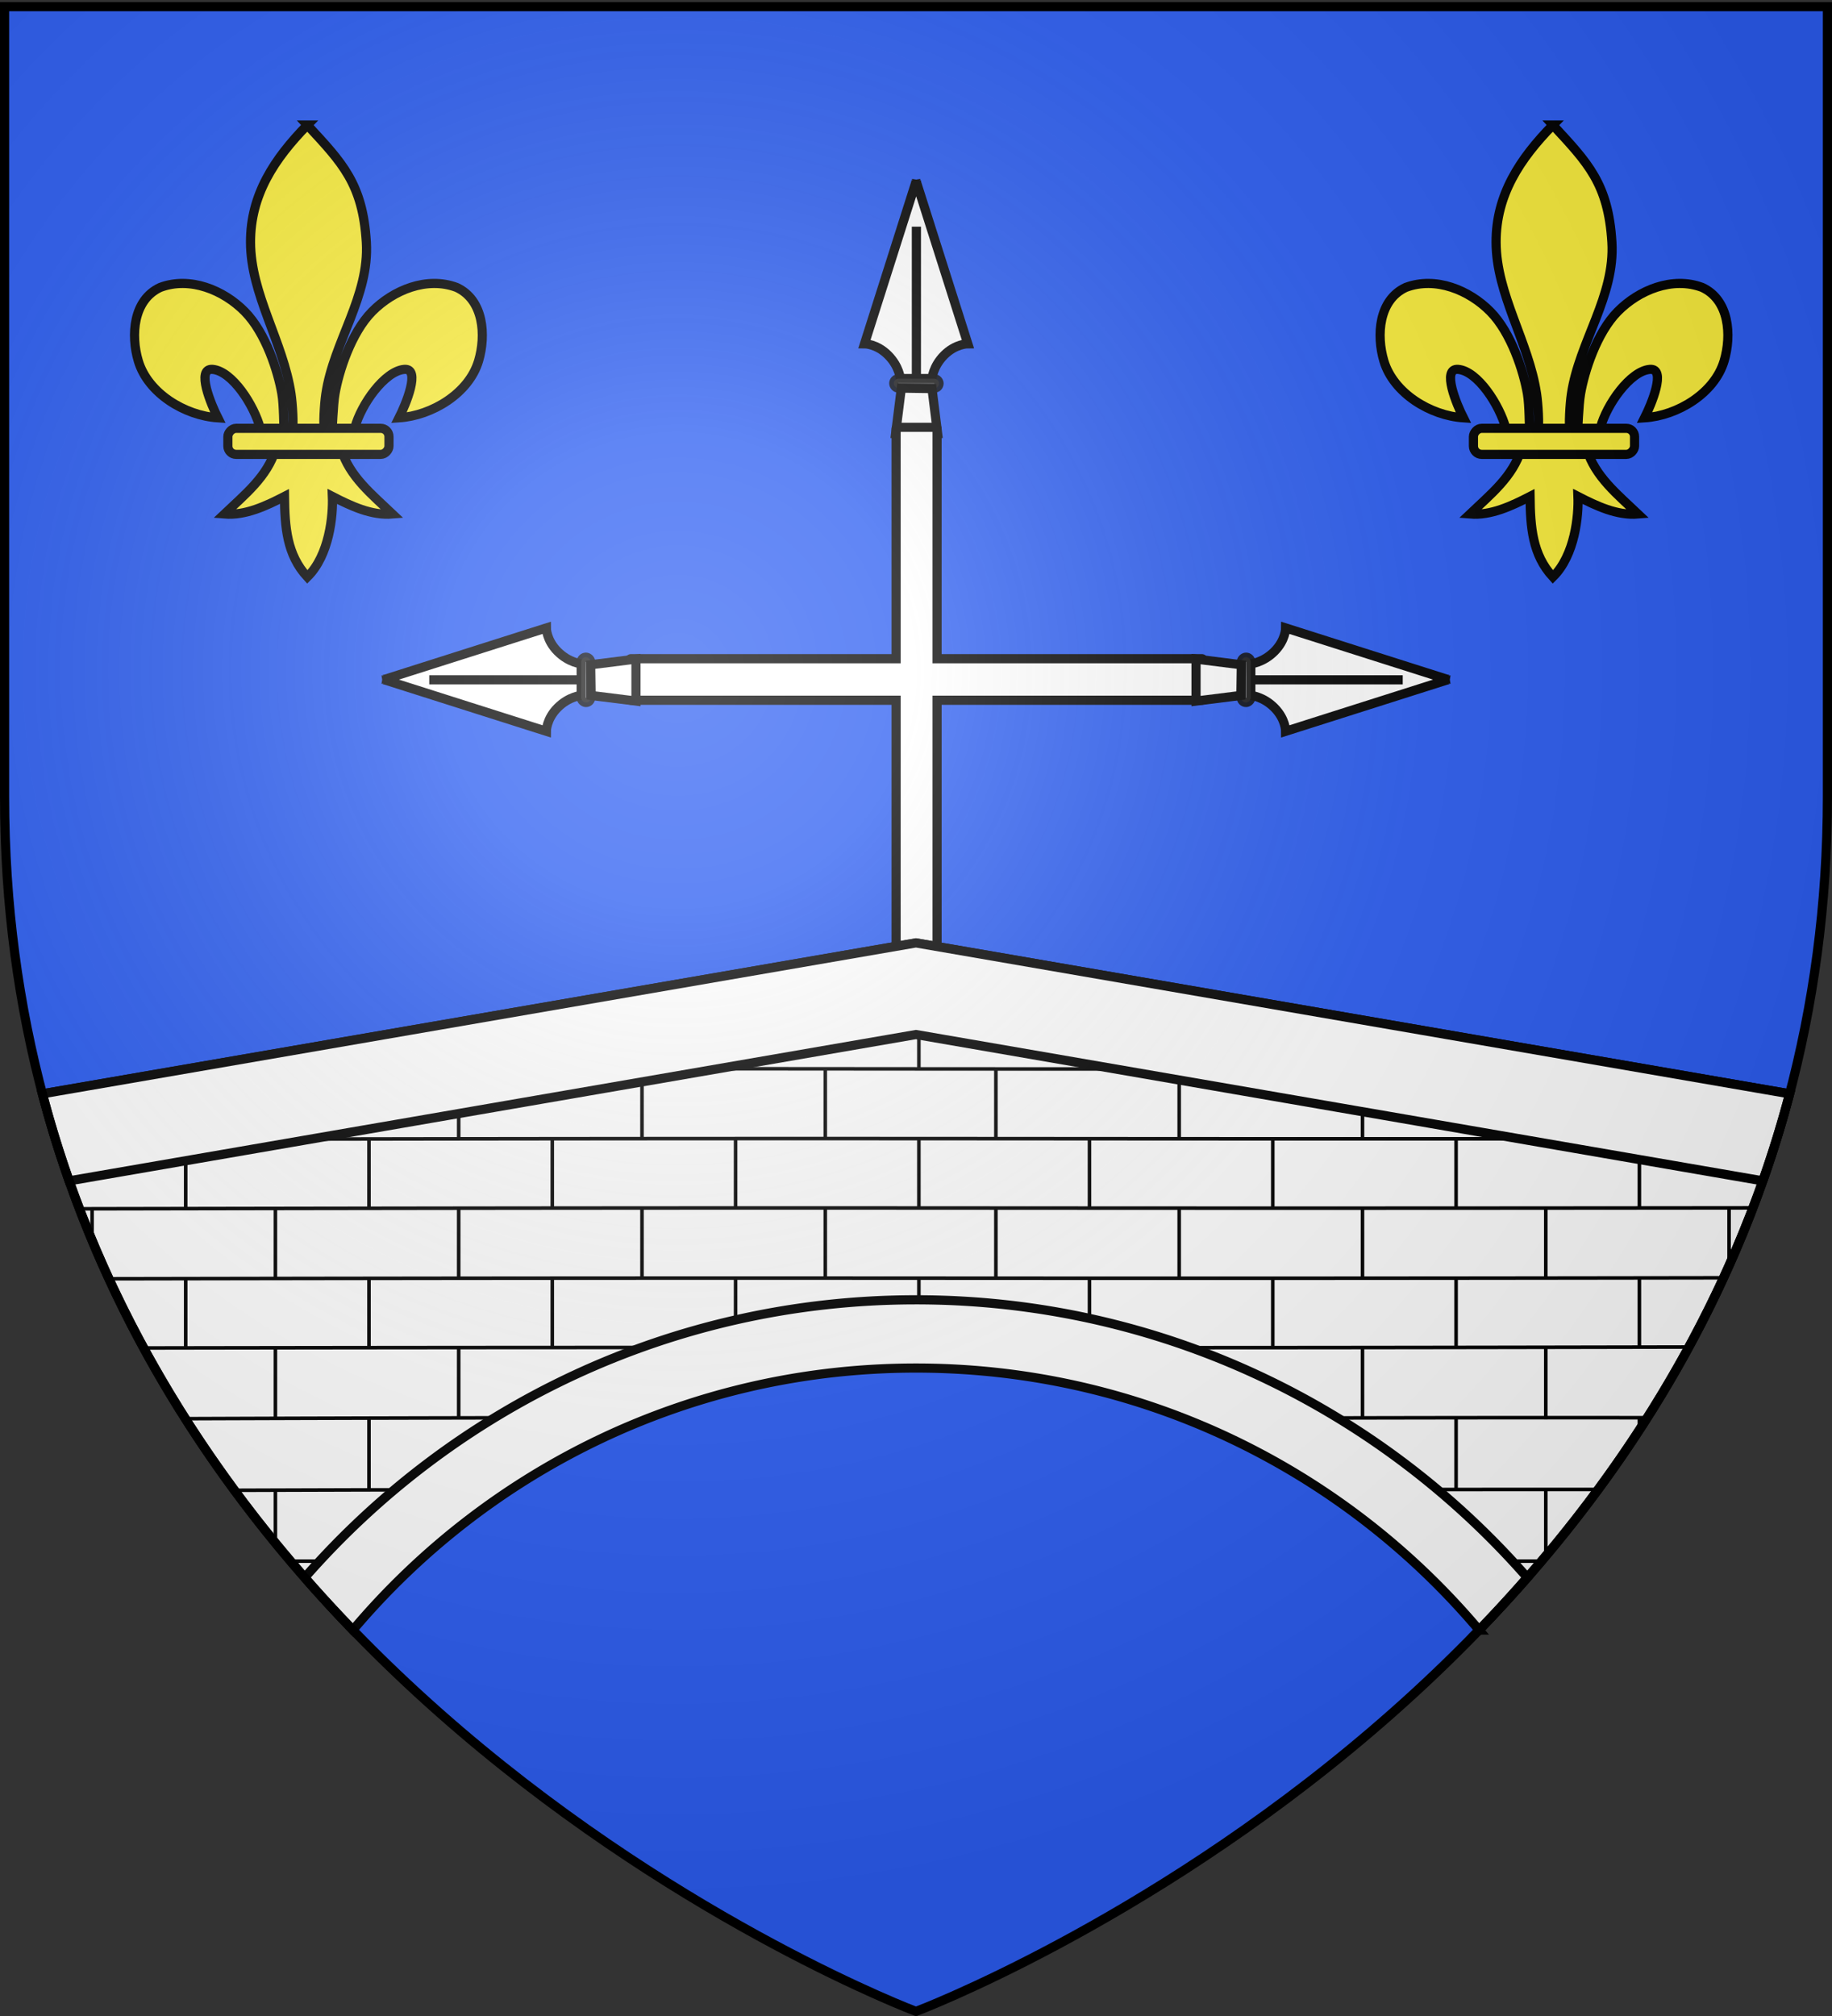
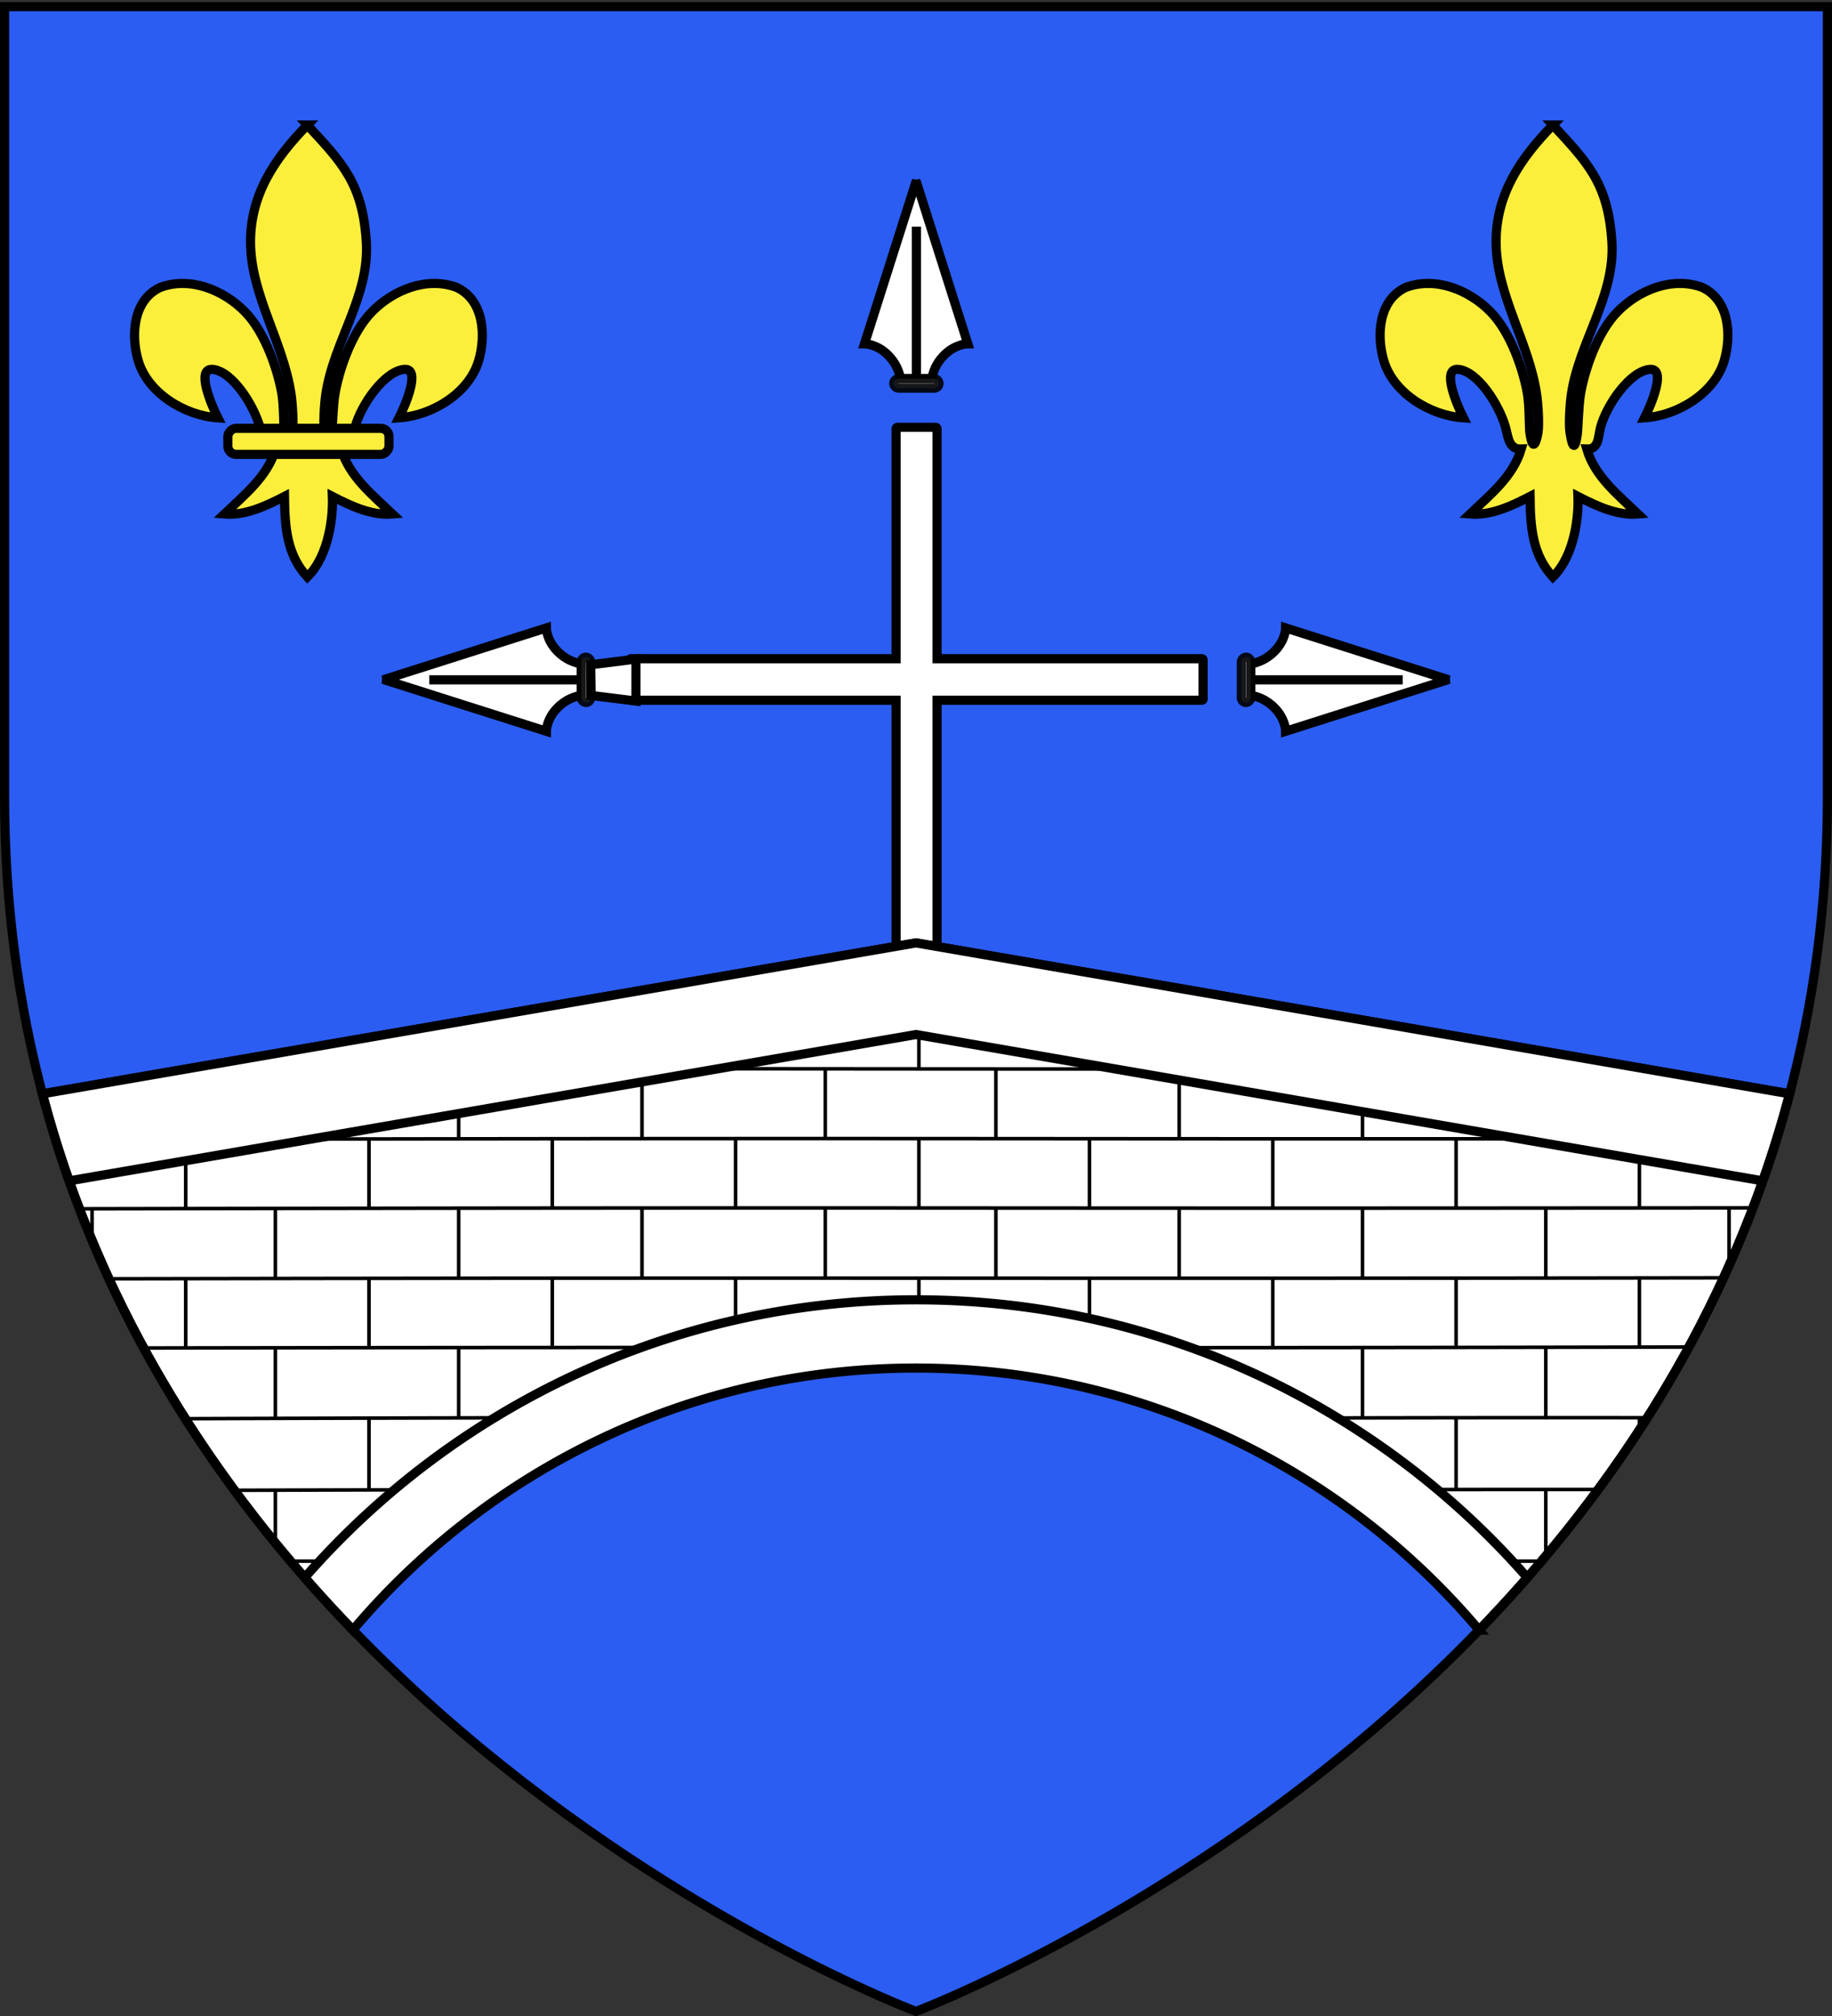
<svg xmlns="http://www.w3.org/2000/svg" xmlns:xlink="http://www.w3.org/1999/xlink" width="600" height="660" version="1.0">
  <rect width="100%" height="100%" fill="#333333" stroke="none" />
  <defs>
    <radialGradient xlink:href="#a" id="b" cx="221.445" cy="226.331" r="300" fx="221.445" fy="226.331" gradientTransform="matrix(1.353 0 0 1.349 -54.369 -85.747)" gradientUnits="userSpaceOnUse" />
    <linearGradient id="a">
      <stop offset="0" style="stop-color:white;stop-opacity:.314" />
      <stop offset=".19" style="stop-color:white;stop-opacity:.251" />
      <stop offset=".6" style="stop-color:#6b6b6b;stop-opacity:.125" />
      <stop offset="1" style="stop-color:black;stop-opacity:.125" />
    </linearGradient>
  </defs>
  <g style="display:inline">
    <path d="M323.26 658.5s298.5-112.32 298.5-397.772V2.176h-597v258.552c0 285.452 298.5 397.772 298.5 397.772" style="fill:#2b5df2;fill-opacity:1;fill-rule:evenodd;stroke:none;stroke-width:1px;stroke-linecap:butt;stroke-linejoin:miter;stroke-opacity:1" transform="translate(-23.26)" />
  </g>
  <g style="display:inline">
    <g style="stroke:#000;stroke-opacity:1;stroke-width:3.964;stroke-miterlimit:4;stroke-dasharray:none">
      <g style="fill:#fff;fill-opacity:1;stroke:#000;stroke-width:3.166;stroke-miterlimit:4;stroke-dasharray:none;stroke-opacity:1" transform="matrix(.948 0 0 .948 189.76 -20.706)">
        <path d="M116.25 84.125v.594L98.5 140.563s4.212-.008 8.125 3.906c3.913 3.913 4.25 8.156 4.25 8.156h10.937s.306-4.243 4.22-8.156 8.156-3.906 8.156-3.906l-17.75-55.844v-.594l-.094.281zM116.423 100.117v52.505" style="fill:#fff;fill-opacity:1;fill-rule:evenodd;stroke:#000;stroke-width:3.166;stroke-linecap:butt;stroke-linejoin:miter;stroke-miterlimit:4;stroke-dasharray:none;stroke-opacity:1" />
        <rect width="15.654" height="3.261" x="108.596" y="152.622" ry="1.631" style="opacity:.9;fill:#fff;fill-opacity:1;stroke:#000;stroke-width:3.166;stroke-miterlimit:4;stroke-dasharray:none;stroke-opacity:1" />
-         <path d="m111.219 155.875-1.969 15.656h14.5l-1.937-15.5z" style="fill:#fff;fill-opacity:1;fill-rule:evenodd;stroke:#000;stroke-width:3.166;stroke-linecap:butt;stroke-linejoin:miter;stroke-miterlimit:4;stroke-dasharray:none;stroke-opacity:1" />
      </g>
      <path d="M1101.313-108.906a.65.65 0 0 0-.657.656v99.406H985.938c-.287 0-.5.214-.5.5V8.594c0 .286.213.531.5.531h114.718v198.656c0 .367.29.656.657.656h16.406c.366 0 .656-.29.656-.656V9.125h114.563a.54.54 0 0 0 .53-.531V-8.344c0-.286-.244-.5-.53-.5h-114.563v-99.406a.65.65 0 0 0-.656-.656z" style="fill:#fff;fill-opacity:1;stroke:#000;stroke-width:3.964;stroke-miterlimit:4;stroke-dasharray:none;stroke-opacity:1" transform="matrix(.757 0 0 .757 -539.714 222.34)" />
      <g style="stroke:#000;stroke-opacity:1;stroke-width:3.964;stroke-miterlimit:4;stroke-dasharray:none">
        <g style="fill:#fff;fill-opacity:1;stroke:#000;stroke-width:3.166;stroke-miterlimit:4;stroke-dasharray:none;stroke-opacity:1" transform="matrix(0 .948 -.948 0 554.325 112.199)">
          <path d="M116.25 84.125v.594L98.5 140.563s4.212-.008 8.125 3.906c3.913 3.913 4.25 8.156 4.25 8.156h10.937s.306-4.243 4.22-8.156 8.156-3.906 8.156-3.906l-17.75-55.844v-.594l-.094.281zM116.423 100.117v52.505" style="fill:#fff;fill-opacity:1;fill-rule:evenodd;stroke:#000;stroke-width:3.166;stroke-linecap:butt;stroke-linejoin:miter;stroke-miterlimit:4;stroke-dasharray:none;stroke-opacity:1" />
          <rect width="15.654" height="3.261" x="108.596" y="152.622" ry="1.631" style="opacity:.9;fill:#fff;fill-opacity:1;stroke:#000;stroke-width:3.166;stroke-miterlimit:4;stroke-dasharray:none;stroke-opacity:1" />
-           <path d="m111.219 155.875-1.969 15.656h14.5l-1.937-15.5z" style="fill:#fff;fill-opacity:1;fill-rule:evenodd;stroke:#000;stroke-width:3.166;stroke-linecap:butt;stroke-linejoin:miter;stroke-miterlimit:4;stroke-dasharray:none;stroke-opacity:1" />
        </g>
        <g style="fill:#fff;fill-opacity:1;stroke:#000;stroke-width:3.166;stroke-miterlimit:4;stroke-dasharray:none;stroke-opacity:1" transform="matrix(0 .948 .948 0 45.675 112.199)">
          <path d="M116.25 84.125v.594L98.5 140.563s4.212-.008 8.125 3.906c3.913 3.913 4.25 8.156 4.25 8.156h10.937s.306-4.243 4.22-8.156 8.156-3.906 8.156-3.906l-17.75-55.844v-.594l-.094.281zM116.423 100.117v52.505" style="fill:#fff;fill-opacity:1;fill-rule:evenodd;stroke:#000;stroke-width:3.166;stroke-linecap:butt;stroke-linejoin:miter;stroke-miterlimit:4;stroke-dasharray:none;stroke-opacity:1" />
          <rect width="15.654" height="3.261" x="108.596" y="152.622" ry="1.631" style="opacity:.9;fill:#fff;fill-opacity:1;stroke:#000;stroke-width:3.166;stroke-miterlimit:4;stroke-dasharray:none;stroke-opacity:1" />
          <path d="m111.219 155.875-1.969 15.656h14.5l-1.937-15.5z" style="fill:#fff;fill-opacity:1;fill-rule:evenodd;stroke:#000;stroke-width:3.166;stroke-linecap:butt;stroke-linejoin:miter;stroke-miterlimit:4;stroke-dasharray:none;stroke-opacity:1" />
        </g>
      </g>
    </g>
    <path d="M323.25 308.688 37.156 358.094c19.08 72.406 57.992 130.208 101.157 175C182.59 480.317 249.02 446.75 323.25 446.75c74.237 0 140.66 33.588 184.938 86.375 43.177-44.796 82.104-102.608 101.187-175.031z" style="fill:#fff;fill-opacity:1;fill-rule:evenodd;stroke:#000;stroke-width:3;stroke-linecap:butt;stroke-linejoin:miter;stroke-miterlimit:4;stroke-dasharray:none;stroke-opacity:1;display:inline" transform="translate(-23.26)" />
    <path d="M576.049 440.988c-244.284.524-247.403-.111-505.603.32m517.359-22.981c-262.378.407-248.502-.19-529.452.319m539.281-23.209c-278.488.294-246.729-.277-548.698.3m555.503-22.955c-289.665.212-245.852-.355-563.665.28m518.448-23.378c-222.302.621-243.031-.045-475.678.31m350.583-22.438H213.095m-128.76 136.89c67.783-.243 116.707-.33 152.02-.328m-136.227 23.778c35.314-.119 65.155-.193 90.37-.234m-72.64 23.432h42.856M137.4 532.638l1.94-.006m34.147-91.103v23.19m0 22.989v12.967m0-104.8v22.946m0-68.557v22.904m60.032 68.361v23.19m0-68.843v22.945m0-68.557v22.904m0-49.324v3.712m60.031 113.973v7.757m0-53.41v22.945m0-68.557v22.904m0-59.145v13.533M113.455 441.529v23.19m0 22.989v17.729m0-109.561v22.945m0-68.557v22.904m-60.032 22.708v9.958m0-50.596v17.93M204.14 418.82v22.708m0 23.19v14.527m0-106.078v22.708m0-66.63v21.018m60.032 68.557v22.708m0-68.361v22.708m0-68.32v22.708m60.032 68.557v22.708m0-68.361v22.708m0-68.32v22.708m-180.096 68.557v22.708m0 23.19v23.197m0 23.19v16.553m0-154.491v22.708m0-56.51v10.898m-60.032 68.557v22.708m0-68.361v22.708M411.45 464.34c72.683-.229 120.508-.257 151.977-.195m-107.454 23.577a29297 29297 0 0 1 90.705-.094m-60.963 23.465h42.857m-59.084-69.565v23.19m0 22.989v9.792m0-101.624v22.945m0-68.557v22.904m60.032 68.361v23.19m0 22.989v20.903m0-112.735v22.945m0-68.557v22.904m60.031 22.708v18.093m0-59.524v18.723m-180.095 68.361v21.646m0-67.3v22.946m0-68.557v22.904m0-49.874v4.262m-60.032 113.973v7.955m0-53.608v22.945m0-68.557v22.904m0-59.993v14.38m150.718 91.266v22.708m0 23.19v23.197m0 23.19v13.974m0-151.912v22.708m0-56.709v11.097m60.032 68.557v22.708m0 23.19v4.011m0-95.562v22.708M440.11 418.82v22.708m0-68.361v22.708m0-66.927v21.315m-60.032 68.557v22.708m0-68.361v22.708m0-68.32v22.708" style="fill:none;fill-opacity:.75;fill-rule:evenodd;stroke:#000;stroke-width:1.168px;stroke-linecap:butt;stroke-linejoin:miter;stroke-opacity:1;display:inline" transform="translate(-23.26)" />
    <path d="M323.25 308.688 37.156 358.094a366 366 0 0 0 8.75 28.5l277.344-47.906 277.344 47.906a366 366 0 0 0 8.781-28.5zm0 116.843c-79.811 0-151.435 35.206-200.187 90.938a470 470 0 0 0 15.78 17.156c44.277-52.426 110.464-85.75 184.407-85.75 73.959 0 140.16 33.336 184.438 85.781a470 470 0 0 0 15.78-17.187c-48.76-55.734-120.405-90.938-200.218-90.938z" style="fill:#fff;fill-opacity:1;fill-rule:evenodd;stroke:#000;stroke-width:3;stroke-linecap:butt;stroke-linejoin:miter;stroke-miterlimit:4;stroke-dasharray:none;stroke-opacity:1;display:inline" transform="translate(-23.26)" />
    <g style="stroke:#000;stroke-width:7.734;stroke-miterlimit:4;stroke-dasharray:none;stroke-opacity:1;display:inline" transform="matrix(.388 0 0 .388 119.312 324.194)">
      <path d="M-48.097-730.047C-18.635-698.2-1.31-680.639 1.716-631.226c2.8 45.728-27.63 83.959-34.188 128.188-1.244 8.39-2.311 25.513-1.187 32.458.832 5.143 3.392 20.855 6.187 1.414.575-3.999.987-24.06 2.75-34.247 3.212-18.561 13.498-51.199 31.344-69.281 17.838-18.075 46.104-29.799 71.312-20.344 22.84 10.538 25 40.3 18.5 62.062-8.138 27.256-39.24 46.12-67.125 47.97 5.526-10.927 18.75-42.114 4.407-40.876-16.603 1.433-36.463 29.681-41.633 49.06-1.947 7.297-1.16 18.627-11.586 18.159 6.875 23.228 26.28 38.598 43.281 54.812-17.722 1.474-35.255-6.867-50.719-14.812.654 15.925-2.437 49.567-21.156 67.937-17.375-18.916-18.956-41.986-19.281-67.937-15.463 7.945-32.996 16.286-50.719 14.812 17.001-16.214 36.407-31.584 43.281-54.812-10.425.468-11.052-10.155-13-17.453-5.17-19.377-23.616-48.333-40.218-49.766-14.344-1.238-1.12 29.949 4.406 40.875-27.884-1.848-58.986-20.713-67.125-47.969-6.499-21.762-4.34-51.524 18.5-62.062 25.208-9.455 53.474 2.27 71.312 20.344 17.846 18.082 28.132 50.72 31.344 69.281 1.763 10.187 1.468 28.834 2.043 32.833 2.796 19.441 6.062 5.143 6.895 0 1.124-6.945.056-24.069-1.188-32.458-6.559-44.23-34.109-84.015-34.187-128.188-.07-39.886 19.983-70.234 47.937-98.82z" style="fill:#fcef3c;fill-opacity:1;fill-rule:evenodd;stroke:#000;stroke-width:7.734;stroke-linecap:butt;stroke-linejoin:miter;stroke-miterlimit:4;stroke-dasharray:none;stroke-opacity:1" />
      <rect width="136" height="22" x="-20.841" y="-474.154" rx="7.012" ry="7.012" style="fill:#fcef3c;fill-opacity:1;fill-rule:evenodd;stroke:#000;stroke-width:7.734;stroke-linejoin:round;stroke-miterlimit:4;stroke-dasharray:none;stroke-opacity:1" transform="scale(-1 1)" />
    </g>
    <g style="stroke:#000;stroke-width:7.734;stroke-miterlimit:4;stroke-dasharray:none;stroke-opacity:1;display:inline" transform="matrix(.388 0 0 .388 527.248 324.194)">
      <path d="M-48.097-730.047C-18.635-698.2-1.31-680.639 1.716-631.226c2.8 45.728-27.63 83.959-34.188 128.188-1.244 8.39-2.311 25.513-1.187 32.458.832 5.143 3.392 20.855 6.187 1.414.575-3.999.987-24.06 2.75-34.247 3.212-18.561 13.498-51.199 31.344-69.281 17.838-18.075 46.104-29.799 71.312-20.344 22.84 10.538 25 40.3 18.5 62.062-8.138 27.256-39.24 46.12-67.125 47.97 5.526-10.927 18.75-42.114 4.407-40.876-16.603 1.433-36.463 29.681-41.633 49.06-1.947 7.297-1.16 18.627-11.586 18.159 6.875 23.228 26.28 38.598 43.281 54.812-17.722 1.474-35.255-6.867-50.719-14.812.654 15.925-2.437 49.567-21.156 67.937-17.375-18.916-18.956-41.986-19.281-67.937-15.463 7.945-32.996 16.286-50.719 14.812 17.001-16.214 36.407-31.584 43.281-54.812-10.425.468-11.052-10.155-13-17.453-5.17-19.377-23.616-48.333-40.218-49.766-14.344-1.238-1.12 29.949 4.406 40.875-27.884-1.848-58.986-20.713-67.125-47.969-6.499-21.762-4.34-51.524 18.5-62.062 25.208-9.455 53.474 2.27 71.312 20.344 17.846 18.082 28.132 50.72 31.344 69.281 1.763 10.187 1.468 28.834 2.043 32.833 2.796 19.441 6.062 5.143 6.895 0 1.124-6.945.056-24.069-1.188-32.458-6.559-44.23-34.109-84.015-34.187-128.188-.07-39.886 19.983-70.234 47.937-98.82z" style="fill:#fcef3c;fill-opacity:1;fill-rule:evenodd;stroke:#000;stroke-width:7.734;stroke-linecap:butt;stroke-linejoin:miter;stroke-miterlimit:4;stroke-dasharray:none;stroke-opacity:1" />
-       <rect width="136" height="22" x="-20.841" y="-474.154" rx="7.012" ry="7.012" style="fill:#fcef3c;fill-opacity:1;fill-rule:evenodd;stroke:#000;stroke-width:7.734;stroke-linejoin:round;stroke-miterlimit:4;stroke-dasharray:none;stroke-opacity:1" transform="scale(-1 1)" />
    </g>
  </g>
-   <path d="M323.26 658.5s298.5-112.32 298.5-397.772V2.176h-597v258.552c0 285.452 298.5 397.772 298.5 397.772" style="opacity:1;fill:url(#b);fill-opacity:1;fill-rule:evenodd;stroke:none;stroke-width:1px;stroke-linecap:butt;stroke-linejoin:miter;stroke-opacity:1" transform="translate(-23.26)" />
  <path d="M323.26 658.5S24.76 546.18 24.76 260.728V2.176h597v258.552c0 285.452-298.5 397.772-298.5 397.772z" style="opacity:1;fill:none;fill-opacity:1;fill-rule:evenodd;stroke:#000;stroke-width:3;stroke-linecap:butt;stroke-linejoin:miter;stroke-miterlimit:4;stroke-dasharray:none;stroke-opacity:1" transform="translate(-23.26)" />
</svg>